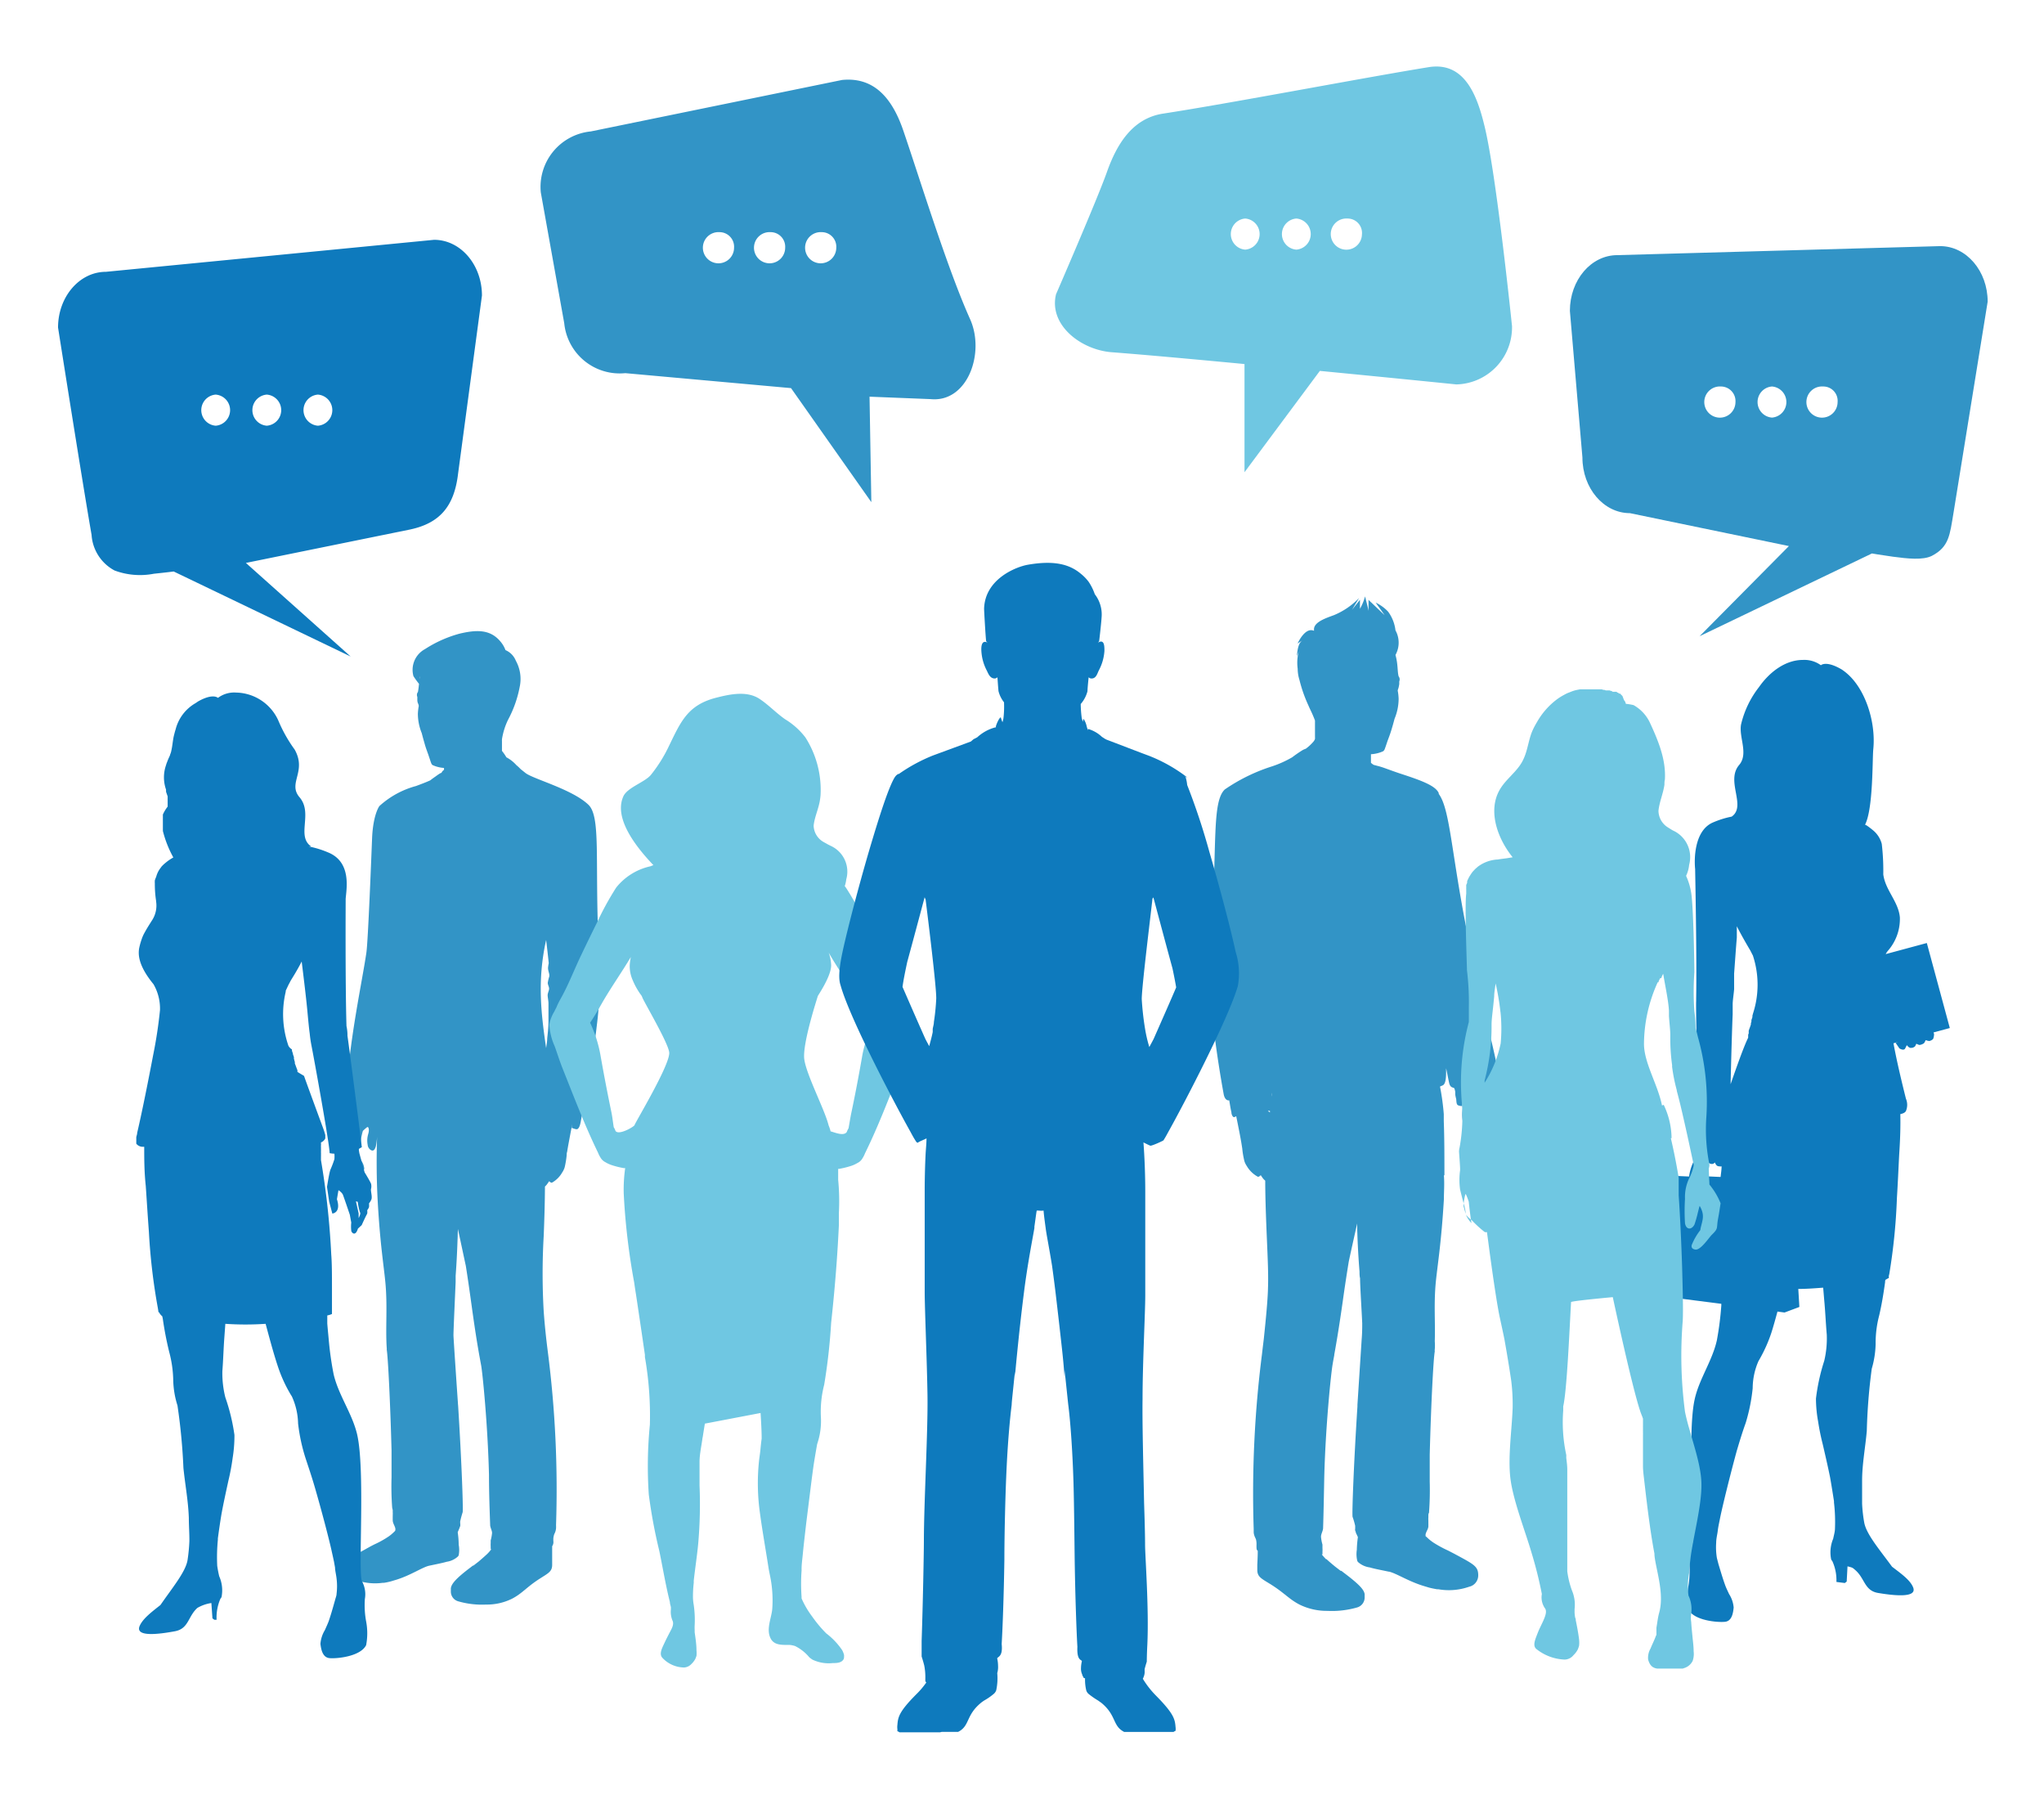
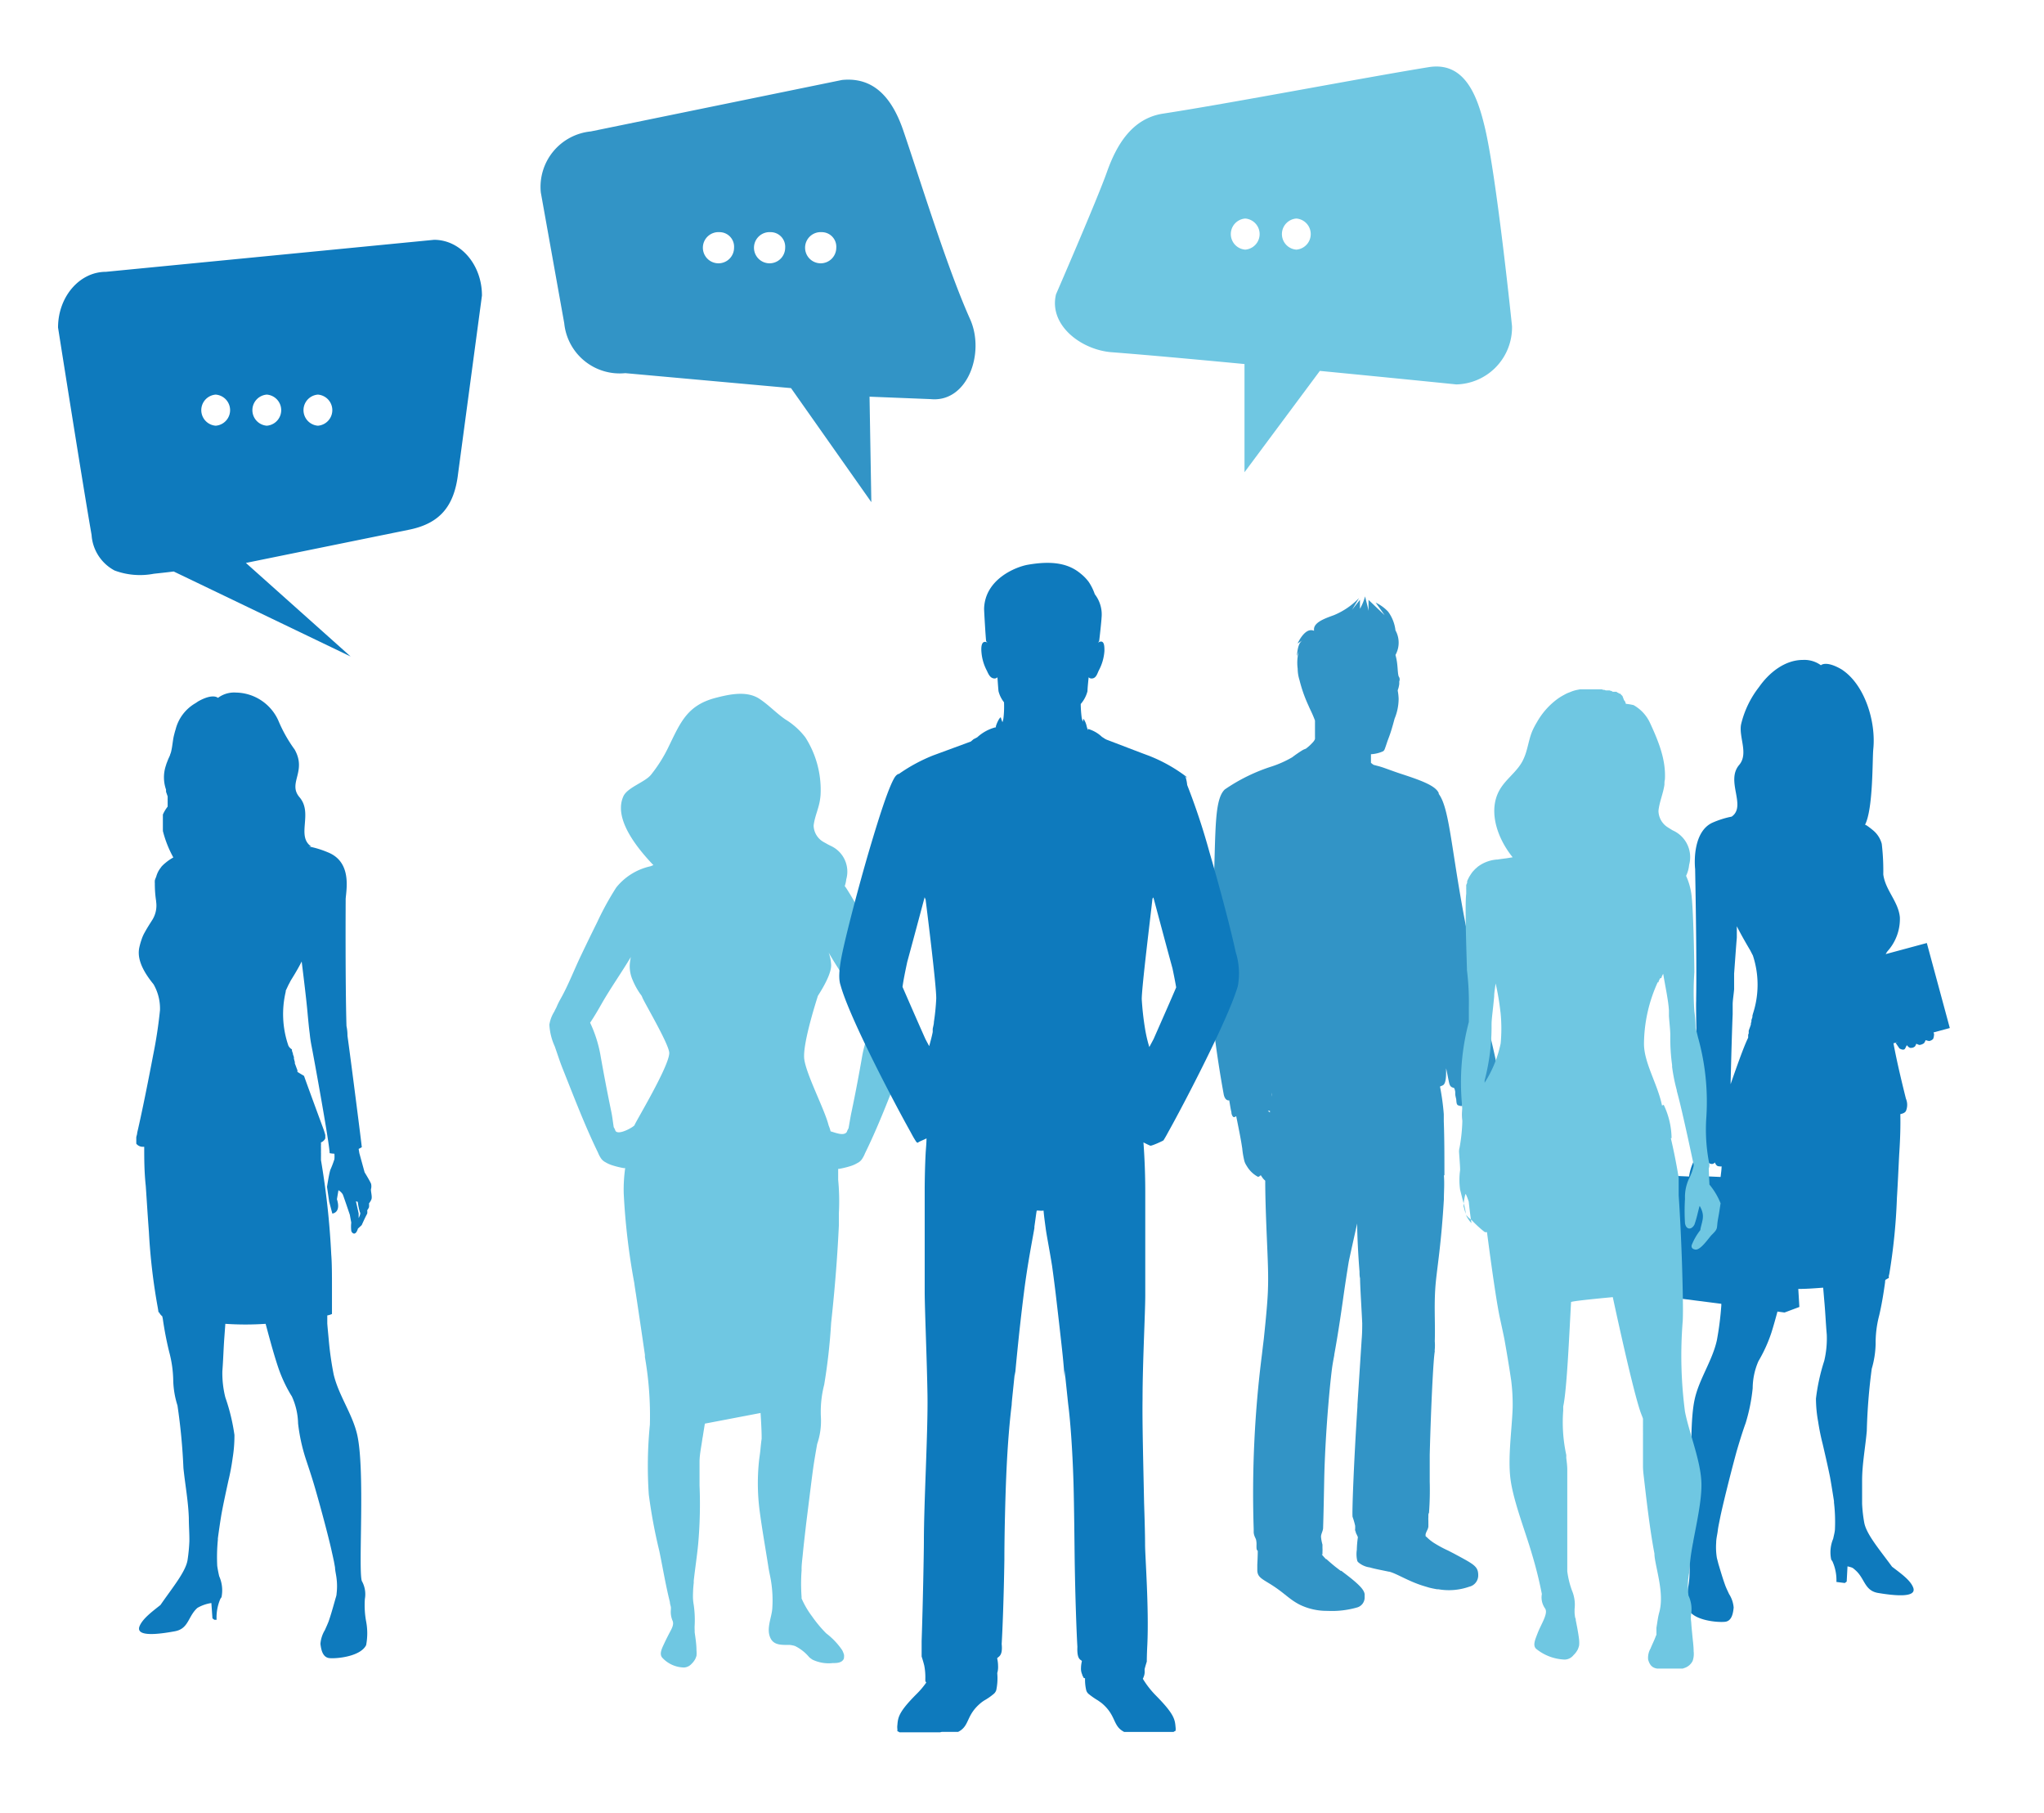
<svg xmlns="http://www.w3.org/2000/svg" id="レイヤー_1" data-name="レイヤー 1" viewBox="0 0 226.77 201.14">
  <defs>
    <style>.cls-1{fill:#fff;}.cls-2,.cls-6{fill:#3294c6;}.cls-3,.cls-5{fill:#0e7abd;}.cls-3,.cls-4,.cls-6{fill-rule:evenodd;}.cls-4{fill:#6fc7e2;}</style>
  </defs>
  <rect class="cls-1" width="226.77" height="201.14" />
-   <path class="cls-2" d="M65.3,89.28h0c-1.8-1.74-6.16-2.87-7-3.54l-.54-.43a4.81,4.81,0,0,0-.47-.44A4,4,0,0,0,56.18,84a5.42,5.42,0,0,0-.49-.71s0,0,0,0h0v-.08s0-.08,0-.11V82.9s0-.07,0-.1h0v-.62a.22.22,0,0,1,0-.08h0V82a7.68,7.68,0,0,1,.68-2.17,12.67,12.67,0,0,0,1.28-3.6,4.18,4.18,0,0,0-.42-2.94,2.15,2.15,0,0,0-1.15-1.18,3.13,3.13,0,0,0-.6-1c-1.13-1.32-2.64-1.26-4.47-.83A13.56,13.56,0,0,0,47.15,72a2.61,2.61,0,0,0-1.28,3,10.11,10.11,0,0,0,.64.88l0-.39a10.67,10.67,0,0,1-.14,1.26.54.54,0,0,0-.07.55c0,.09,0,.19,0,.29s0,.28.09.46a1,1,0,0,1,.07.25h0a6.41,6.41,0,0,0-.1.88,5.78,5.78,0,0,0,.43,2.14c.12.47.19.71.34,1.24s.32.93.42,1.24c.29.86.28.86.37,1a.35.35,0,0,0,.11.08,3.57,3.57,0,0,0,1.23.3s0,.05,0,.14v.07a.82.82,0,0,0-.29.35l0,0h0l-.07,0a5.07,5.07,0,0,0-.54.36c-.22.15-.43.3-.63.46q-.6.27-1.59.63a9.82,9.82,0,0,0-4.05,2.22s-.7.91-.81,3.59c-.06,1.49-.44,11.34-.63,12.65-.44,3.07-1.85,9.46-2.2,15.34,0,.76-.06,1.22-.08,1.86,0,.13.18.23.46.31-.15.65-.33,1.32-.42,2a2.69,2.69,0,0,0,.08.89h0v.12c0,.27.05.56.1.84a6,6,0,0,0,.15.85c.08.23.22.45.31.67a.36.36,0,0,1,0,.09v0a.25.25,0,0,0,0,.07h0l0,.08h0l0,.07h0a.59.59,0,0,1,0,.08h0a1.88,1.88,0,0,0,.16.23h0a4,4,0,0,0,.46.58c.18.2.76.26.74-.14a1.67,1.67,0,0,0-.33-.84,4.09,4.09,0,0,1-.34-.81A2.43,2.43,0,0,1,40,127a6.42,6.42,0,0,1,.09-.87c.06-.25.09-.44.17-.69a4.6,4.6,0,0,1,.47-.41c.17-.11.2.3.19.36,0,.22-.09.43-.13.65a2.48,2.48,0,0,0,0,.94.73.73,0,0,0,.45.63c.29.08.4-.27.46-.47a7.54,7.54,0,0,0,.15-1.43c-.09,2.34-.09,5,.06,7.63.26,4.62.66,7,.84,8.86.26,2.69,0,5.07.16,7.4a.56.56,0,0,1,0-.12c0,.07,0,.16,0,.26.14.82.39,5.9.53,11.13,0,1.1,0,2.11,0,3a32.1,32.1,0,0,0,.07,3.36l.06.27a1.91,1.91,0,0,1,0,.21,2.58,2.58,0,0,1,0,.38.41.41,0,0,1,0,.11v.22h0s0,.07,0,.11v.07c0,.33.16.52.27.85a.59.59,0,0,1,0,.35l0,0a5.34,5.34,0,0,1-.5.46l-.2.15a10.48,10.48,0,0,1-1.59.89h0s-.42.21-.61.32c-2.08,1.16-2.55,1.37-2.55,2.34a1.57,1.57,0,0,0,.11.55,1.52,1.52,0,0,0,.84.69,6.28,6.28,0,0,0,3.1.37l.14,0a6.83,6.83,0,0,0,.81-.17h0l.63-.19c1.55-.49,2.78-1.33,3.55-1.53h0c.79-.17,1.44-.29,2-.45a2.31,2.31,0,0,0,1.25-.6.75.75,0,0,0,.07-.12,3.17,3.17,0,0,0,0-1.17,9.71,9.71,0,0,0-.11-1.38l.12-.29a2.72,2.72,0,0,0,.11-.28.52.52,0,0,0,.05-.35h0v0l0-.1h0a.69.69,0,0,1,0-.2,10.33,10.33,0,0,1,.27-1c.07-.36-.11-5.57-.51-11.92v.06s-.5-7.28-.51-7.74.2-4.92.24-5.94c0-.23,0-.46,0-.69.15-1.91.22-4.08.25-5.19.37,1.69.7,3.27.88,4.09.19,1.2.4,2.63.63,4.31.52,3.78.81,5.32,1.07,6.73h0c.16.88.73,6.54.87,12.14,0,2.08.08,4.09.13,5.57,0,.27.22.62.21.89h0v0h0v0a4.5,4.5,0,0,1-.15.81l0,0v0l0,0v.3h0a2.29,2.29,0,0,0,0,.37h0a.28.28,0,0,0,0,.09v0s0,.05,0,.08l0,.14.07,0a4.3,4.3,0,0,1-.47.54l0,0c-.37.34-.68.61-.94.83l-.58.45-.06,0-.27.21c-1.71,1.29-2.1,1.84-2.17,2.3v.33a1.12,1.12,0,0,0,.82,1.12,9.49,9.49,0,0,0,3.07.36h.06a6.29,6.29,0,0,0,2.84-.65c1.17-.61,1.59-1.28,3.1-2.24.94-.6,1.35-.78,1.35-1.52,0-.14,0-.33,0-.56v0s0-.88,0-1.43a.43.43,0,0,1,0-.07.82.82,0,0,0,.13-.59v-.26a1.89,1.89,0,0,1,.07-.39v0a1.16,1.16,0,0,1,.08-.2,1.38,1.38,0,0,0,.09-.23,1.65,1.65,0,0,0,.06-.32h0a3.53,3.53,0,0,0,0-.36,119.54,119.54,0,0,0-.91-19.2c-.21-1.64-.36-3.11-.46-4.52a72.6,72.6,0,0,1,0-8.33c.09-2.17.13-3.94.14-5.5a1.59,1.59,0,0,0,.23-.25l.24-.34s.21.23.33.15a3,3,0,0,0,1.13-1.15,1.17,1.17,0,0,0,.14-.25,1.46,1.46,0,0,0,.14-.39,10.14,10.14,0,0,0,.2-1.25c0-.11,0-.23.05-.37.11-.7.34-1.89.57-3.08h0l-.06.43.22.07c.28.1.4.1.49,0s.2-.26.29-.77c.26-1.39.74-4,.76-4.18,0,0,0,0,0,0,.42-2.37.87-5,1-6.3a43.25,43.25,0,0,0,.21-9.22C66,95.37,66.66,90.63,65.3,89.28Zm-18.74-14,0-.26h0C46.59,75.13,46.57,75.22,46.56,75.3Zm2.82,10v0Zm11.55,23.05a5.73,5.73,0,0,0-.16.69c0,.2.15.44.15.64s-.15.47-.16.7.1.67.09,1v.78c0,.33,0,.73,0,1.17,0,.7-.09,1.36-.14,1.89,0,.3-.07.66-.12,1.06-.56-3.86-1-7.49,0-12,.09.77.21,1.76.29,2.58a3.71,3.71,0,0,0-.08.54C60.82,107.82,61,108,60.93,108.37Z" />
  <path class="cls-3" d="M41.18,131.82a1.34,1.34,0,0,0,0-.46c0-.14-.73-1.33-.73-1.33l-.58-2.11-.08-.48.35-.19c0-.13-1.15-9.19-1.59-12.36a4.89,4.89,0,0,0-.11-1.08c-.14-4.73-.09-13.85-.09-13.86v-.06h0c0-.08,0-.15,0-.19.08-1.08.7-4.11-2-5.17a10.58,10.58,0,0,0-2.1-.64l.27,0c-1.68-1.17.24-3.67-1.29-5.46-1.34-1.57.84-2.84-.54-5.29a15.79,15.79,0,0,1-1.82-3.24,5.25,5.25,0,0,0-4.69-3.08,3,3,0,0,0-2,.59s-.53-.55-2.2.39l-.28.19a4.68,4.68,0,0,0-2.22,2.93h0c-.07.21-.12.42-.18.65-.13.53-.16,1.12-.29,1.69a1.87,1.87,0,0,1-.13.42c0,.09-.14.34-.25.61l-.12.31a2.13,2.13,0,0,0-.09.27,4.1,4.1,0,0,0,0,2.71h0l0,.12h0a.56.56,0,0,1,0,.12h0l.18.52,0,.07v0l0,.11v0l0,.09v0a.56.56,0,0,0,0,.12v0a.76.76,0,0,1,0,.11v0l0,.12v0l0,.12v0l0,.12v0l0,.13v0l0,.14h0l0,0h0l0,0h0a4.16,4.16,0,0,0-.53.88h0v0l0,.06v0l0,.07,0,0,0,.07v0l0,.07v0s0,0,0,.06v0s0,0,0,.07v0s0,0,0,.07v0s0,0,0,.08v0a.2.2,0,0,0,0,.07v.18h0V92h0v.08a.28.28,0,0,1,0,.09,12.27,12.27,0,0,0,1.16,2.94,5.47,5.47,0,0,0-.86.59,4.35,4.35,0,0,0-.44.41l-.1.14a2.72,2.72,0,0,0-.5,1q-.08.18-.15.39a2.47,2.47,0,0,0,0,.39,1.93,1.93,0,0,0,0,.24s0,.78.14,1.67h0V100a3,3,0,0,1-.4,2l0,0c-.43.68-.58.91-.88,1.45a4.14,4.14,0,0,0-.32.72h0a7.85,7.85,0,0,0-.28,1c-.1.6-.19,1.83,1.59,4a5.41,5.41,0,0,1,.72,2.87,50.6,50.6,0,0,1-.76,5c-.47,2.47-1.18,6.09-1.77,8.61,0,.18-.08.34-.1.5h0s0,.06,0,.08v0a.22.22,0,0,0,0,.08h0v.16h0v.09s0,0,0,.06v0s0,0,0,.06v0s0,0,0,0v0a.14.14,0,0,0,0,.06h0l0,.06h0l0,.06a.91.91,0,0,0,.63.34H16c0,1.32,0,2.74.17,4.33.07.94.18,2.84.35,5.13l0,0a66.88,66.88,0,0,0,1,8.47l.06.38,0,0v.05h.07A1.19,1.19,0,0,0,18,146l.06.27a37.36,37.36,0,0,0,.71,3.68,13,13,0,0,1,.45,3.2,10,10,0,0,0,.47,2.75,66.06,66.06,0,0,1,.66,6.94c.19,1.84.54,3.69.6,5.55,0,.86.07,1.71.06,2.56a18.66,18.66,0,0,1-.21,2.14c-.24,1.3-1.66,3-3,4.94h0c-1,.79-2,1.54-2.33,2.38-.43,1.2,2.22.85,3.94.53,1.54-.29,1.43-1.64,2.49-2.59a4.36,4.36,0,0,1,1.55-.54l.12,1.7.21.16.25,0a5.22,5.22,0,0,1,.43-2.35.57.57,0,0,0,.12-.18,3.85,3.85,0,0,0-.26-2.3h0a0,0,0,0,1,0,0c-.1-.42-.17-.8-.22-1.15a20,20,0,0,1,.07-2.89l0-.15c.12-.9.25-1.8.4-2.7.22-1.2.49-2.42.76-3.67a24.64,24.64,0,0,0,.48-2.55,15.51,15.51,0,0,0,.2-2.56A21.74,21.74,0,0,0,25,155a11,11,0,0,1-.33-2.91c.1-1.29.12-2.33.21-3.6l.12-1.65a33.17,33.17,0,0,0,4.47,0l.12.45c.4,1.49.83,3.07,1.3,4.46a15.82,15.82,0,0,0,1.37,2.95l.12.19a7.55,7.55,0,0,1,.69,3,20.09,20.09,0,0,0,.84,3.89c.33,1,.67,2,1,3.13.79,2.72,1.65,6,1.92,7.29.08.34.15.68.22,1l.12.67c0,.32.12.77.17,1.22a6.86,6.86,0,0,1,0,1.7c0,.2-.1.43-.16.67-.4,1.42-.51,1.76-.71,2.36-.11.29-.27.64-.43,1a3.42,3.42,0,0,0-.49,1.52c.07.56.21,1.5,1,1.58s3.44-.17,4.07-1.44a7,7,0,0,0,0-2.63h0a9.93,9.93,0,0,1-.14-2.49,3,3,0,0,0-.34-2c-.41-1.31.39-12.33-.52-16.26-.54-2.3-2.05-4.32-2.6-6.64a35.79,35.79,0,0,1-.55-3.88h0c-.05-.55-.11-1.14-.16-1.77v-.5l0-.2v0c0-.07,0-.14,0-.2a2.5,2.5,0,0,0,.52-.16c0-1,0-2,0-2.93,0-1.32,0-2.69-.08-3.67a87.34,87.34,0,0,0-1.14-10.47l0-.2h0l0-.2h0a1.42,1.42,0,0,0,0-.2v0a1.18,1.18,0,0,0,0-.2h0c0-.07,0-.14,0-.21v0a1.55,1.55,0,0,0,0-.21h0c0-.07,0-.14,0-.21v0a1.6,1.6,0,0,1,0-.21h0a1.42,1.42,0,0,0,0-.22v0l0-.1a.88.88,0,0,0,.48-.45s0,0,0,0h0s0,0,0,0v0s0,0,0,0v-.32l0-.05v0h0a7.73,7.73,0,0,0-.24-.76c-.74-2-1.84-5-2.12-5.8L33,118.9l0-.05,0-.13v0c-.1-.25-.19-.51-.29-.77l0-.09,0-.08-.05-.13,0-.06-.05-.14,0-.06,0-.13,0,0-.06-.18,0,0-.05-.14,0-.06a.88.88,0,0,0-.05-.15v0l-.06-.18v0l0-.15,0,0A1.05,1.05,0,0,1,32,116h0a10.74,10.74,0,0,1-.3-6l0-.11v0l.31-.66c.07-.13.14-.25.2-.38s.69-1.07,1.26-2.2c.24,1.95.53,4.31.66,5.8.08.85.15,1.61.23,2.18a13.87,13.87,0,0,0,.21,1.42c.24,1.21,2,10.86,2,11.86a3.56,3.56,0,0,0,.53.06,3.53,3.53,0,0,1,0,.61,12,12,0,0,1-.45,1.18c-.15.45-.37,1.89-.37,1.89l.24,1.64.35,1.32s1-.07.51-1.59l.17-1a1.43,1.43,0,0,1,.47.45c.06.1.79,2.27.79,2.27l.16.87a4.08,4.08,0,0,0,0,.89c0,.19.45.74.74-.22l.42-.39s.4-.9.61-1.27a1.32,1.32,0,0,0,0-.38,1.5,1.5,0,0,0,.2-.34,2.12,2.12,0,0,0,0-.42,1.68,1.68,0,0,0,.24-.39C41.36,132.78,41.07,132.05,41.18,131.82Zm-1.39,3.29,0-.52-.3-1.34.2.06a6.41,6.41,0,0,0,.24,1.15C40.07,134.59,39.79,135.11,39.79,135.11Z" />
  <path class="cls-3" d="M182.93,137l.32,0-.1,6.62,7.82,1c0,.06,0,.11,0,.17a34.43,34.43,0,0,1-.49,3.86c-.51,2.32-2,4.34-2.48,6.63-.85,3.92.11,14.86-.28,16.16a3,3,0,0,0-.3,2,10.27,10.27,0,0,1-.1,2.48h0a7.08,7.08,0,0,0,0,2.61c.65,1.25,3.3,1.45,4.07,1.36s.89-1,.95-1.58a3.27,3.27,0,0,0-.51-1.5c-.16-.35-.33-.69-.44-1-.21-.59-.32-.93-.74-2.33l-.17-.66a7.27,7.27,0,0,1-.08-1.69c0-.45.12-.9.16-1.22s.06-.44.1-.66.14-.69.2-1c.26-1.26,1.07-4.56,1.81-7.27.32-1.08.64-2.14,1-3.13a19.81,19.81,0,0,0,.78-3.87,7.6,7.6,0,0,1,.64-3l.11-.19a16.22,16.22,0,0,0,1.32-2.95c.24-.75.46-1.55.68-2.36l.75.1H198v0l1.63-.61-.12-2c.93,0,1.81-.07,2.76-.14.05.54.09,1.09.14,1.63.11,1.26.15,2.3.26,3.58a10.76,10.76,0,0,1-.28,2.9,22.24,22.24,0,0,0-.92,4.19,14.49,14.49,0,0,0,.24,2.55,25.45,25.45,0,0,0,.51,2.51c.29,1.25.57,2.46.81,3.64.16.89.3,1.79.44,2.68l0,.15a18.51,18.51,0,0,1,.11,2.87c0,.35-.11.72-.2,1.15,0,0,0,0,0,0a3.89,3.89,0,0,0-.22,2.3.66.66,0,0,0,.12.17,5.07,5.07,0,0,1,.46,2.32l.93.12.21-.16.09-1.69c.59.15.55.14.87.42,1.06.92,1,2.27,2.51,2.53,1.71.29,4.35.59,3.91-.59-.31-.83-1.36-1.56-2.35-2.32h0c-1.39-1.9-2.83-3.58-3.08-4.87a15.82,15.82,0,0,1-.24-2.12c0-.85,0-1.69,0-2.55,0-1.84.36-3.68.52-5.52a64,64,0,0,1,.55-6.9,10.49,10.49,0,0,0,.43-2.74,12,12,0,0,1,.4-3.19c.28-1.2.48-2.43.65-3.66,0-.09,0-.19.05-.28a2,2,0,0,0,.29-.17l.07,0v-.05l0,0c0-.13,0-.25.05-.38a65.13,65.13,0,0,0,.85-8.43h0c.14-2.28.21-4.17.27-5.11.1-1.55.14-2.93.11-4.23h0c.41-.09.54-.21.62-.34a1.76,1.76,0,0,0,0-1.38c-.44-1.76-1-4.07-1.38-6.14l.55-.15h0l-.31.11.42.61s.48.31.64,0l.18-.36s.26.35.47.3a.61.61,0,0,0,.46-.19l.13-.27a1.24,1.24,0,0,0,.35.14,1.1,1.1,0,0,0,.5-.2,1.64,1.64,0,0,0,.18-.34,1.63,1.63,0,0,0,.4.1.79.79,0,0,0,.43-.23,1.43,1.43,0,0,0,.1-.57l-.06-.15,1.81-.49-2.55-9.43-4.56,1.23a2,2,0,0,1,.2-.32,5.36,5.36,0,0,0,1.37-3.76c-.16-1.75-1.61-3-1.84-4.76a25.49,25.49,0,0,0-.17-3.39,2.91,2.91,0,0,0-.86-1.41c-.07-.07-.92-.77-1-.7.92-1.75.81-7.29.92-8.39.31-3-.9-7-3.33-8.72a2.33,2.33,0,0,0-.29-.19c-1.67-.94-2.19-.4-2.19-.4a3.12,3.12,0,0,0-2-.59c-2,0-3.75,1.41-4.86,3a10.72,10.72,0,0,0-2,4.16c-.26,1.43.85,3.24-.21,4.49-1.53,1.79.85,4.56-.83,5.73a10.13,10.13,0,0,0-2.17.69c-2,.95-2,4.09-1.88,5.16a1.76,1.76,0,0,0,0,.19h0v.06s.19,9.45.11,14.06c0,.1,0,.21,0,.31-.06.54.22,13.3.23,13.45a1.82,1.82,0,0,0,.32.12c0,.17,0,.32.05.44a.87.87,0,0,1,0,.23,14.21,14.21,0,0,0-.19,2.06c0,.14,0,.26,0,.38h0a5.72,5.72,0,0,0-1.2,2.77l-2.86-.13-1.13.29h-.11v0h0l-.4,6.22h0ZM192,120.26c.07-3.15.19-7,.23-7.74,0-.29,0-.68,0-1.11s.1-1,.16-1.67h0c0-.1,0-.19,0-.29h0v-.15h0V108h0c.1-1.35.2-2.82.3-4h0c0-.1,0-.2,0-.29h0l0-.27h0c0-.09,0-.17,0-.26h0v-.12h0v-.32c.56,1.12,1.42,2.56,1.42,2.56l.07.12c.09.17.18.36.29.56a10.33,10.33,0,0,1,0,6.49h0a1.05,1.05,0,0,1-.05.19l0,0s0,.1,0,.16v0l-.06.18v0a1.42,1.42,0,0,0-.05.16l0,0s0,.11,0,.16v0l-.06.18v0l0,.14,0,0-.12.35,0,0-.05.13v0l-.07.21,0,.1,0,.07,0,.12v0l-.06.15v.05l0,.12,0,0a1,1,0,0,0,0,.16C193.45,116.11,192.66,118.37,192,120.26Zm-2.91,8.38a.63.63,0,0,0,.3.08s.09.09.14.19.09.14.3.19a.43.43,0,0,0,.19,0,.48.48,0,0,0,.24-.16.72.72,0,0,0,.13.25.4.4,0,0,0,.36.18.57.57,0,0,0,.25,0c0,.39-.07.79-.11,1.18l-2.42-.11A5.38,5.38,0,0,1,189.09,128.64Z" />
  <path class="cls-2" d="M134.13,108.89a125,125,0,0,0,1.64,12.53c.17.76.62.63.62.63h0v0h0v0h0v0a.29.29,0,0,0,0,.09h0c.06.32.13.83.23,1.24h0v.05h0v0h0c0,.13.14.58.36.47l.17-.09c.25,1.23.5,2.47.61,3.2l.06.38a9.29,9.29,0,0,0,.21,1.28,1.54,1.54,0,0,0,.14.4,2,2,0,0,0,.15.26,3.19,3.19,0,0,0,1.2,1.18c.13.09.35-.16.35-.16s.18.27.25.36a1.93,1.93,0,0,0,.25.25c0,1.6.06,3.42.15,5.66.15,3.52.22,4.88.14,6.74v0c-.07,1.61-.35,4.19-.45,5.17h0s-.09.71-.2,1.67a121.88,121.88,0,0,0-.92,19.4c0,.14,0,.27,0,.37h0a1.4,1.4,0,0,0,.06.32,1.61,1.61,0,0,0,.1.25l.09.2v0a2,2,0,0,1,.06.4,2.26,2.26,0,0,1,0,.27c0,.38,0,.5.14.61a.43.43,0,0,1,0,.07c0,.57-.05,1.47-.05,1.47v0c0,.23,0,.44,0,.58,0,.76.44.95,1.43,1.56,1.61,1,2.06,1.67,3.29,2.3a6.87,6.87,0,0,0,3,.68h.06a10.13,10.13,0,0,0,3.26-.37,1.15,1.15,0,0,0,.87-1.15v-.34c-.08-.47-.49-1-2.31-2.37l-.27-.21-.08,0-.6-.46c-.28-.23-.62-.51-1-.86l0,.05a5.65,5.65,0,0,1-.5-.56l.08,0,0-.14s0,0,0-.08v0a.28.28,0,0,0,0-.09h0a2.41,2.41,0,0,0,0-.38h0v-.06h0v-.06h0v-.22h0a.08.08,0,0,0,0-.05,4.65,4.65,0,0,1-.16-.84s0,0,0-.06c0-.27.22-.63.23-.92.05-1.51.09-3.58.13-5.72.15-5.74.76-11.55.93-12.48.05-.31.11-.62.18-1v-.06c.23-1.26.51-2.89.94-5.9.24-1.73.47-3.2.67-4.43.18-.85.54-2.47.93-4.21,0,1.14.1,3.38.26,5.34,0,.25,0,.5.06.73,0,.85.19,3.79.24,5h0c0,.43,0,1.08-.06,1.77l-.47,7.26V156c-.42,6.53-.61,11.89-.54,12.25a8.43,8.43,0,0,1,.29,1l0,.2h0l0,.11v0h0a.47.47,0,0,0,.06.35c0,.12.09.26.11.3l.13.29a12,12,0,0,0-.12,1.42,3.17,3.17,0,0,0,.05,1.2.83.83,0,0,0,.07.13,2.44,2.44,0,0,0,1.32.61c.57.17,1.27.29,2.1.47h.05c.82.2,2.12,1.06,3.77,1.57l.66.2h0c.28.07.57.13.86.18l.15,0A6.81,6.81,0,0,0,163,176a1.28,1.28,0,0,0,1-1.28c0-1-.5-1.21-2.7-2.4l-.64-.33h0a13,13,0,0,1-1.67-.91l-.22-.16a4.69,4.69,0,0,1-.53-.47s0,0-.05,0a.52.52,0,0,1,0-.37c.11-.33.3-.53.28-.87v-.08a.45.45,0,0,0,0-.11h0v-.23s0-.07,0-.11a2.58,2.58,0,0,1,0-.39s0-.07,0-.1h0s0-.07,0-.11,0-.18.07-.28a34,34,0,0,0,.08-3.45c0-.87,0-1.91,0-3,.14-5.37.4-10.6.56-11.44a1.12,1.12,0,0,1,0-.27.56.56,0,0,1,0,.12v-.08a5.73,5.73,0,0,0,0-.91c.07-2.09-.12-4.23.12-6.62.19-1.87.61-4.36.89-9.11,0-.82.08-1.75,0-2.68a.05.05,0,0,0,.06,0c0-2.1,0-4.15-.07-6,0-.21,0-.4,0-.6h0v-.17h0a26.89,26.89,0,0,0-.42-3.07l.32-.14c.44-.23.34-1.54.36-1.88h0v0h0v0h0l0,0c.05.24.1.46.14.67s.12.61.18.89c.12.58.37.53.58.64,0,0,.08.18.11.41h0l0,.21c0,.18.06.39.1.57s0,.63.22.71a1,1,0,0,0,.47.08s0-.23,0-.25l.18,0a3.47,3.47,0,0,0-.13.46,4.42,4.42,0,0,0,.08,1.88c.17.67,0,1.38.24,2,.07.2.18.56.49.48a.74.74,0,0,0,.47-.65,2.64,2.64,0,0,0,0-1c0-.22-.1-.44-.14-.67,0-.05,0-.47.21-.36a3.89,3.89,0,0,1,.49.42,5.68,5.68,0,0,1,.18.71,8.65,8.65,0,0,1,.1.89,2.34,2.34,0,0,1-.09.91,3.6,3.6,0,0,1-.36.83,1.84,1.84,0,0,0-.35.87c0,.41.6.35.79.14a4.39,4.39,0,0,0,.84-1.18h0a.93.93,0,0,0,.05-.1c.1-.23.24-.45.32-.69a5.35,5.35,0,0,0,.17-.87c.05-.29.06-.58.1-.87l0-.06v-.13h0a4.58,4.58,0,0,0,.1-.63h0a1.79,1.79,0,0,0,0-.23c-.1-.7-.3-1.43-.47-2.12l-.12-.51h.06s0,.23.05.22c.22-.08.39-.06.54-.13s.14-.47.12-.6c0-.42-.18-1-.24-1.33h0s0-.07,0-.1h0v0h0v0h0v0h0v0h0s.48,0,.35-.8c-.33-2-2.23-9.89-2.95-11.83-.17-1.55-.43-3.35-.62-4.32-1.69-8.6-1.84-13.34-3.08-15v-.09c-.35-.82-1.93-1.4-4.2-2.14-.82-.27-1.49-.53-2.05-.72l-.29-.09-.68-.18s0,0,0,0a1.87,1.87,0,0,1-.3-.23l0,0a.08.08,0,0,1,0,0c0-.21,0-.4,0-.56h0v-.11l0-.14c0-.09,0-.14,0-.14a3.84,3.84,0,0,0,1.31-.31.35.35,0,0,0,.11-.08c.09-.11.09-.1.39-1,.11-.32.27-.69.45-1.28s.23-.79.36-1.27a5.8,5.8,0,0,0,.45-2.2,5.58,5.58,0,0,0-.1-.91h0a.85.85,0,0,1,.07-.25,4.15,4.15,0,0,0,.1-.48c0-.1,0-.2,0-.3a.56.56,0,0,0-.07-.56c-.15-.55-.06-1.35-.35-2.37a2.82,2.82,0,0,0,0-2.73A4.33,4.33,0,0,0,154,67.84a4.65,4.65,0,0,0-1.38-1l1,1.4-1.79-1.7c0,.33,0,1,0,1.22-.07-.42-.29-1.18-.38-1.61a6,6,0,0,1-.57,1.38c0-.11,0-.35,0-1L150,67.64h0l.78-1.31A8.22,8.22,0,0,1,148,68.23c-.89.33-2.26.77-2.22,1.61,0,.08,0,.11,0,.13-1-.46-1.82,1.41-1.82,1.41l.55-.36c-.4.27-.54.79-.63,1.74,0,0,.14-.34.25-.54a1.72,1.72,0,0,0-.16.64,4.83,4.83,0,0,0,0,1.31,4.26,4.26,0,0,0,.2,1.26,15.61,15.61,0,0,0,1,2.84c.17.42.44.88.72,1.66a2.46,2.46,0,0,1,0-.28v1.9l0,.08v0l0,.12a.19.19,0,0,1,0,.08h0a.19.19,0,0,1,0,.07h0l0,.07h0a1,1,0,0,1-.07.15h0l-.05.07h0a.18.18,0,0,1-.05.07h0l-.06.07h0a5,5,0,0,1-.79.72,2.52,2.52,0,0,0-.33.14,13.83,13.83,0,0,0-1.18.81,11.86,11.86,0,0,1-2.22,1,19.81,19.81,0,0,0-5.26,2.57h0c-1.44,1.38-.85,6.26-1.48,16C134.1,104.8,134.06,107.16,134.13,108.89Zm7,12.48c0,.07,0,.16,0,.25a1.2,1.2,0,0,1,0-.4v0h0v0h0v0h0v0h0Zm-.47,1.85.23,0s0,.11,0,.17Zm4-40.1-.1.08Z" />
  <path class="cls-4" d="M189.65,131.39c0-.26-.05-.79-.07-1.79a1.1,1.1,0,0,0,.06-.48,19.61,19.61,0,0,1-.33-5.22,26.47,26.47,0,0,0-.93-8.85c-.09-.37-.17-.71-.26-1a15.87,15.87,0,0,0-.14-1.89,30.1,30.1,0,0,1,0-4.31c0-1-.11-7.46-.36-8.86a7.15,7.15,0,0,0-.56-1.84,3.57,3.57,0,0,0,.34-1.22,3.24,3.24,0,0,0-1.59-3.71l-.28-.14-.48-.3A2.2,2.2,0,0,1,184,90v-.09c.11-1,.53-1.91.66-2.88,0-.19,0-.38.05-.56.12-2.07-.59-4-1.64-6.26a4.35,4.35,0,0,0-1.84-2,6,6,0,0,0-.85-.14,1.42,1.42,0,0,0-.09-.26h0v0h0v0h0v0h0l0,0h0l0,0h0l0,0h0l0,0h0l-.05-.07h0l0,0h0l-.06-.07h0l0,0h0L180,77.2h0l-.08-.08h0l0,0h0l-.09-.09h0l0,0h0l-.09-.1h0l0,0h0l-.06,0h0l-.05,0h0l-.12-.1h0l-.05,0h0l-.13-.1h0l-.06,0h0l-.07,0h0l-.06,0h0l-.07,0h0l-.08,0h0l-.07,0h0a1,1,0,0,0-.17-.1h0l-.07,0h0l-.09-.05h0l-.08,0h0l-.08,0h0l-.1,0h0l-.08,0h0l-.1,0-.16-.06,0,0-.12,0h0l-.16-.06h0l-.13,0h0l-.15,0h0l-.16,0h-.05l-.13,0h0l-.16,0h0l-.15,0h-1.14l-.18,0h0l-.16,0h0l-.36.07h0a3.47,3.47,0,0,0-.55.16h0l-.36.14h0a3.71,3.71,0,0,0-.53.26h0a5.83,5.83,0,0,0-.87.56h0a8.22,8.22,0,0,0-2.12,2.46,9.08,9.08,0,0,0-.44.82c-.47,1-.55,2.15-1,3.16-.66,1.59-2.25,2.37-2.93,4-.93,2.22.06,5,1.68,7l-.67.11v0s-.8.1-1,.14h-.07a4,4,0,0,0-2.13.8h0l-.26.23h0a.6.6,0,0,0-.08.08h0l-.17.18h0l-.08.09h0l-.15.21h0l-.07.11h0l-.07.11h0l-.07.11h0l-.06.12v0l-.06.12v0a2,2,0,0,0-.11.26v0s0,.09,0,.13v0s0,.09-.05.14h0l-.05.14v0a.83.83,0,0,0,0,.15v0s0,.1,0,.15v0a.83.83,0,0,0,0,.15v0l0,.16v0l0,.17v0l0,.19c-.18,1.34.07,7.56.08,8.47a29.32,29.32,0,0,1,.21,4.11v.06h0V111h0c0,.23,0,.51,0,.81h0v.29h0v0l0,.08v0l0,.07v0l0,.11v0l0,.09v0l0,.08v0l0,.12v0l0,.09v0l0,.08v0l0,.12v0l0,.11v0l0,.1v0l0,.14c0,.13-.06.25-.08.38l-.08.32h0a26.12,26.12,0,0,0-.63,8.16,19.15,19.15,0,0,1-.24,5.15,1.72,1.72,0,0,0-.06.44c.08,1.17.13,1.77.12,2.06a7.81,7.81,0,0,0,0,2.16c.18.69.24,1,.41,1.57.36,1.21,0,1.14.88,1.81a12.56,12.56,0,0,0,1.39,1.28h0l.08.05h0l0,0h0l0,0h0l0,0h0l.08,0h.14l.15,1.12.09.68c.42,3.12.88,6.27,1.19,7.7.17.79.35,1.6.51,2.4.24,1.34.52,3,.75,4.57a21.27,21.27,0,0,1,.16,3c-.08,2.44-.55,5.5-.24,7.92s1.68,5.9,2.35,8.22a45.42,45.42,0,0,1,1.13,4.53,2.12,2.12,0,0,0,.37,1.62c.35.56-.46,1.72-.85,2.75-.27.7-.56,1.35-.14,1.72a5.34,5.34,0,0,0,3.12,1.18h.07a1.28,1.28,0,0,0,.94-.49,2.32,2.32,0,0,0,.49-.66,3.56,3.56,0,0,0,.13-.39,3.09,3.09,0,0,0,0-.68c-.09-.77-.26-1.6-.37-2.15,0-.1,0-.18-.06-.26a4.34,4.34,0,0,1-.07-.58s0-.06,0-.09v-.2h0v-.09h0a4.06,4.06,0,0,0-.29-2.07,9.69,9.69,0,0,1-.52-2.14c0-.2,0-.39,0-.55s0-.67,0-1.09h0c0-2.26,0-6,0-8.49h0V163c0-.43-.06-.85-.11-1.27a1.37,1.37,0,0,1,0-.19v0s0-.1,0-.15v0a17.09,17.09,0,0,1-.34-4.94h0l0-.17h0l0-.16V156c.41-1.82.68-8.19.87-11.57h0c0-.13,4.63-.55,4.63-.55s2.32,10.87,3.17,13c.06.16.13.32.18.48h0s0,.08,0,.11l0,.05,0,.1,0,.06,0,.1,0,.07,0,.09,0,.07,0,.09,0,.08a.29.29,0,0,0,0,.09l0,.07s0,.06,0,.09l0,.08,0,.09,0,.08a.19.19,0,0,0,0,.08v.09l0,.14a.43.43,0,0,1,0,.11l0,.08v.09l0,.08v.09l0,.08v.17l0,.09v.79l0,.13v.07s0,.1,0,.14v1.71c0,.42.05.84.1,1.27.21,1.79.63,5.63,1.17,8.43,0,.37.08.75.16,1.18.34,1.71.84,3.67.37,5.37-.15.53-.21,1.12-.31,1.69v0l0,.11,0,.09v.05a.43.43,0,0,1,0,.11v0a.5.5,0,0,1,0,.12v0l0,.13v0a.5.5,0,0,1,0,.13v0s0,.09-.05.13c-.17.49-.41.94-.6,1.42a2.08,2.08,0,0,0-.27,1.23c.16.56.41.91,1,1h.71l.19,0h1.05l.2,0h0l.2,0h0l.2,0h.1l.19,0h0l.17-.06h0a1.55,1.55,0,0,0,.93-.79,2.41,2.41,0,0,0,.11-1.07c0-.55-.08-1.09-.13-1.63s-.11-1.07-.14-1.6a3,3,0,0,1,0-.94,3.52,3.52,0,0,0-.3-2,8,8,0,0,1,.07-2.53v-.24c.07-.66.13-1.18.14-1.27.28-2.42,1.32-6.12,1.22-8.55s-1.34-5.41-1.82-7.81a47.66,47.66,0,0,1-.25-10.08c.06-1.18,0-3.49-.07-6h0c-.09-2.83-.24-5.91-.38-7.92h0v-.12c0-.1,0-.2,0-.3h0V132c0-.08,0-.16,0-.23v-.94h0v-.11h0v-.09c-.28-1.7-.58-3.15-.87-4.38.06,0,.09,0,.08-.09a8.8,8.8,0,0,0-.87-3.61l-.19.07c-.48-2.36-2-4.72-2-6.84a16.7,16.7,0,0,1,1.52-6.82h.09c0-.14.1-.26.14-.38s.17-.06.19-.11l0-.06a0,0,0,0,0,0,0c.06-.14.12-.27.19-.4.27,1.59.58,3,.64,4.09,0,0,0,.09,0,.13s0,.33,0,.48c.06.83.16,1.68.15,2.16a21.68,21.68,0,0,0,.2,3.27v.19a19,19,0,0,0,.52,2.6V121c.3,1.1.56,2.22.81,3.33.37,1.61.71,3.23,1.06,4.85a.77.77,0,0,0,0,.15h0a6.31,6.31,0,0,1-.52,1.42,4.86,4.86,0,0,0-.44,2.23,21.87,21.87,0,0,0,0,2.69c.11.73.71.8,1.05.16a13,13,0,0,0,.38-1.34h0c.09-.35.16-.65.2-.73h0c.63,1.09.28,1.6.08,2.59v0h0v.06h0v0h0a.41.41,0,0,1-.05.09h0l0,0h0a6.57,6.57,0,0,0-.92,1.62c-.05.27.08.42.38.48.6.13,1.53-1.32,1.86-1.64.78-.76.47-.66.71-1.89.11-.59.15-.9.26-1.6A7.83,7.83,0,0,0,189.65,131.39Zm-23.16-15.65a13,13,0,0,1-1.78,4.36c0-.08,0-.17,0-.26a23.45,23.45,0,0,0,.77-6.19c0-.65.14-1.46.29-3.13,0-.43.1-.91.16-1.44a27.91,27.91,0,0,1,.54,3.21l0-.05A17.76,17.76,0,0,1,166.49,115.74Zm-3.79,19.15h0c0-.19-.12-.36-.17-.52s-.13-.5-.16-.55l0,0a.43.43,0,0,0,0-.11,6,6,0,0,1,.18-1.15l.06-.14a7.27,7.27,0,0,1,.34.87c.08.8.18,1.59.3,2.38a3.14,3.14,0,0,1-.48-.65Z" />
  <path class="cls-4" d="M100.78,112.31q-.11-.24-.24-.48a8.1,8.1,0,0,0-.45-.93c-.87-1.53-1.51-3.23-2.28-4.84-.58-1.21-1.17-2.44-1.78-3.65a32.68,32.68,0,0,0-2.12-3.86,2.48,2.48,0,0,0-.19-.26,3.66,3.66,0,0,0,.17-.76,3.14,3.14,0,0,0-1.71-3.7l-.3-.15-.52-.29a2.16,2.16,0,0,1-1.09-1.75s0-.06,0-.09c.12-1,.58-1.91.71-2.88a5.62,5.62,0,0,0,.06-.56,10.81,10.81,0,0,0-1.69-6.32,8.09,8.09,0,0,0-2.23-2c-1-.69-1.83-1.59-2.84-2.26-1.39-.93-3.27-.54-4.86-.13-3.12.81-3.89,2.64-5.19,5.32a16.08,16.08,0,0,1-2,3.21c-.66.83-2.63,1.41-3.07,2.4-1.09,2.39,1.33,5.54,3.33,7.63l-.33.13a6.7,6.7,0,0,0-3.79,2.35,32.68,32.68,0,0,0-2.12,3.86c-.6,1.21-1.2,2.44-1.78,3.66-.77,1.6-1.41,3.3-2.28,4.84a7.91,7.91,0,0,0-.45.92c-.08.16-.17.32-.24.48a3.89,3.89,0,0,0-.55,1.45,6.56,6.56,0,0,0,.59,2.4c.29.81.55,1.65.87,2.45,1.25,3.13,2.46,6.32,3.93,9.34a3.4,3.4,0,0,0,.27.54,1.34,1.34,0,0,0,.57.54,3.41,3.41,0,0,0,.73.33,9.86,9.86,0,0,0,1.3.32l.15,0a16.85,16.85,0,0,0-.16,2.84,74.72,74.72,0,0,0,1.16,9.85c.06.42.12.84.19,1.26q.51,3.38,1,6.76l0,.25a37.68,37.68,0,0,1,.55,7.5,46.67,46.67,0,0,0-.12,7.75,58.14,58.14,0,0,0,1.17,6.27c.39,1.88.71,3.83,1.17,5.65v0c0,.18.07.37.11.55a2.81,2.81,0,0,1,0,.29,2.5,2.5,0,0,0,.19,1.24c.17.4-.09.86-.27,1.2s-.46.88-.67,1.34-.59,1.14-.19,1.57a3.35,3.35,0,0,0,2.4,1.07h0a1.19,1.19,0,0,0,.81-.38,2.23,2.23,0,0,0,.44-.57,3.42,3.42,0,0,0,.13-.34,3.22,3.22,0,0,0,0-.62c0-.67-.11-1.34-.2-2q0-.13,0-.24a4.89,4.89,0,0,1,0-.54,11.61,11.61,0,0,0-.11-2.29,5.18,5.18,0,0,1-.08-1,13.91,13.91,0,0,1,.09-1.44,1.64,1.64,0,0,1,0-.23c.15-1.35.36-2.71.49-4.06a50.31,50.31,0,0,0,.15-6.5c0-.87,0-1.74,0-2.6s.23-1.83.34-2.74l0,.07c.08-.52.25-1.57.25-1.57l6.18-1.18s.13,1.89.12,2.86c-.06.41-.1.83-.14,1.25s-.13.93-.17,1.39a23.77,23.77,0,0,0,.12,5.59c.27,2,.63,4,.94,6,.08.54.22,1.08.3,1.61a13.39,13.39,0,0,1,.13,3c-.07,1-.69,2.22-.21,3.25.4.88,1.37.76,2.18.78a2.9,2.9,0,0,1,.56.12,4.87,4.87,0,0,1,1.57,1.24,1.81,1.81,0,0,0,.23.18h0l.11.08a4.14,4.14,0,0,0,2.26.39c.39,0,.94,0,1.19-.39a.51.51,0,0,0,.07-.3.89.89,0,0,0,0-.22,2.25,2.25,0,0,0-.21-.53h0a8,8,0,0,0-1.77-1.86,14.19,14.19,0,0,1-1.56-1.87,9.86,9.86,0,0,1-1.17-2c0-.06,0-.12,0-.18a20.05,20.05,0,0,1,0-2.9v0a.92.92,0,0,0,0-.16c0-.54.08-1.08.13-1.61.11-1.15.25-2.3.38-3.45l.33-2.65c.16-1.26.31-2.53.49-3.79.12-.8.26-1.59.4-2.39a7.83,7.83,0,0,0,.41-3.05,12,12,0,0,1,.37-3.53,64.83,64.83,0,0,0,.77-6.86q.35-3.18.59-6.39c.11-1.48.2-3,.27-4.46,0-.45,0-.9,0-1.35a24.9,24.9,0,0,0-.08-3.67c0-.41,0-.81,0-1.21l.12,0a10.12,10.12,0,0,0,1.29-.32,3.41,3.41,0,0,0,.73-.33,1.29,1.29,0,0,0,.57-.54,3,3,0,0,0,.27-.54c1.48-3,2.69-6.21,3.93-9.34.32-.8.59-1.64.87-2.45a6.56,6.56,0,0,0,.59-2.4A3.52,3.52,0,0,0,100.78,112.31Zm-6.32,11.08c-.12.57-.21,1.17-.32,1.76a2.71,2.71,0,0,0-.2.42c-.34.47-1.27.06-1.79-.08a4.36,4.36,0,0,0-.22-.66c-.41-1.7-2.47-5.61-2.7-7.34s1.49-6.93,1.5-7,1.53-2.25,1.48-3.47a4.5,4.5,0,0,0-.27-1.35c1.11,1.94,2.41,3.73,3.53,5.65.42.76.86,1.53,1.35,2.24A14.42,14.42,0,0,0,95.68,117C95.31,119.13,94.91,121.27,94.46,123.39Zm-26.64-.08c-.44-2.12-.85-4.26-1.22-6.37a14.33,14.33,0,0,0-1.13-3.5c.48-.71.92-1.47,1.35-2.23,1-1.73,2.15-3.35,3.17-5.06a5.59,5.59,0,0,0-.12.82,3.78,3.78,0,0,0,.31,1.72,8.18,8.18,0,0,0,.86,1.57l.07.09a1,1,0,0,1,.14.25c.06.31,3,5.24,3,6.2,0,1.47-3.8,7.74-3.85,8h0c-.07.18-1.74,1.16-2.11.65a2,2,0,0,0-.2-.42C68,124.48,67.94,123.88,67.82,123.31Z" />
  <path class="cls-5" d="M129.08,126.49c.12-.19.3-.49.5-.87,1.75-3.12,6.7-12.61,7.75-16.24a7.88,7.88,0,0,0-.24-3.79c-.53-2.48-1.75-7.11-2.92-11.11a74.09,74.09,0,0,0-2.46-7.41h0a4.22,4.22,0,0,0-.17-.86.38.38,0,0,0-.09-.09l-.09-.07,0,0c.2.13.3.2.33.18l-.08-.08-.09-.07a17.37,17.37,0,0,0-4.05-2.25c-.88-.32-3.91-1.49-4.71-1.79l0,0-.19-.1v0l-.32-.21a3.74,3.74,0,0,0-1.55-.88c0,.06,0,.11,0,.17h0c-.05-.15-.1-.31-.14-.46a2.32,2.32,0,0,0-.35-.83,3.37,3.37,0,0,1-.1.34c0-.14-.07-.29-.1-.45v0a12.81,12.81,0,0,1-.11-1.53,3.49,3.49,0,0,0,.75-1.42c0-.34.13-1.55.13-1.55a.41.41,0,0,0,.32.14c.51,0,.63-.53.8-.88a5.35,5.35,0,0,0,.63-2.18c0-.53,0-1.34-.71-.92a.63.63,0,0,1,.12-.14c.06-.41.26-2.28.27-2.6a3.66,3.66,0,0,0-.75-2.63,5.8,5.8,0,0,0-.67-1.36,4.89,4.89,0,0,0-.88-.91c-1.27-1.07-3-1.5-5.87-1-1.28.22-4.76,1.56-4.86,4.87,0,.32.18,3.35.23,3.63a.72.72,0,0,1,.14.13c-.71-.34-.71.58-.66,1.11a5.26,5.26,0,0,0,.59,2c.17.35.35.86.86.88a.43.43,0,0,0,.32-.14s.08,1.21.12,1.55a3.28,3.28,0,0,0,.61,1.23,11.16,11.16,0,0,1-.06,1.74l0-.05c0,.18-.07.36-.11.52a3.58,3.58,0,0,1-.19-.55c-.22.1-.52.87-.54,1a.56.56,0,0,0,0,.12h-.07a4.8,4.8,0,0,0-2,1.1L108,82l-.29.25-4.18,1.54a18.56,18.56,0,0,0-3.81,2.06l-.08,0-.08.06a.7.7,0,0,0-.19.17l-.06.07h0v0c-.71,1.06-1.86,4.73-2.9,8.25-1.17,4-2.38,8.63-2.92,11.11-.43,2-.47,3.1-.23,3.79,1,3.63,6,13.12,7.75,16.24.2.38.37.68.49.87s.24.42.37.31.62-.29.92-.45c0,.57-.07,1.16-.1,1.76h0v0c-.06,1.18-.09,2.43-.1,3.7,0,1,0,1.81,0,2.86,0,1.77,0,4.13,0,8.7,0,1.88.25,7.54.31,11.49s-.4,11.93-.4,16.16c0,1.23-.11,7-.25,11.09,0,.76,0,1.71,0,1.71s.17.51.29,1a6.69,6.69,0,0,1,.12,1.46h0s0,.06,0,.1v0a.45.45,0,0,0,0,.11v0a.27.27,0,0,0,.11.21,9.14,9.14,0,0,1-1.07,1.27c-2,2-2.07,2.6-2.14,3.45a1.68,1.68,0,0,0,0,.45h0s0,0,0,0v.05a.43.43,0,0,1,0,.05v0s0,0,0,0v.05s0,0,0,0l0,.05,0,0,0,0s0,0,0,.05l0,0,0,0,0,0,0,0,0,0,0,0,0,0,0,0,0,0,0,0,0,0,0,0,0,0,0,0,0,0,.05,0,0,0,.19.11,0,0,0,0,0,0,.06,0,0,0,.05,0,0,0,.06,0,0,0,.06,0h0l.06,0h0l.06,0h.17l.07,0H102l.32,0h1.42l.08,0H104l.06,0h.09l.05,0,.09,0h0l.2-.05,0,0,.08,0,.07,0,.07,0,.07,0,.07,0,.07,0,.07,0,.07,0,.07,0,.07,0,.07,0,.07,0,.07,0,.07,0,.07,0,.07,0,.07,0,.07,0,.06,0,.07,0,.06,0,.08,0,.06,0,.07,0,.06,0,.08,0,0,0,.13-.07c1.16-.68.75-1.79,2.4-3.15a4.17,4.17,0,0,1,.38-.27,6.57,6.57,0,0,0,1-.69.92.92,0,0,0,.32-.45,6.44,6.44,0,0,0,.11-1.89,2.42,2.42,0,0,0,.09-.78,3.9,3.9,0,0,0-.1-.85v0c.08-.21.65-.18.5-1.59.09-1.47.24-5.22.3-9.37,0-3,.12-7.29.2-9.09.15-3.77.42-6.55.61-8.08,0-.33.17-1.73.36-3.7,0,.18,0,.38,0,.57,0,0,.39-4.5,1-9.31.4-3.21,1-6.18,1.16-7.17v-.15c.1-.67.22-1.64.26-1.78h.23a2.33,2.33,0,0,0,.53,0s0,.28.23,1.93c.07.62.39,2.21.71,4.19.13.94.27,2,.39,3,.26,2.2.51,4.38.72,6.3s.28,3.12.28,3.12c0-.29,0-.58,0-.86.22,2.07.37,3.54.41,3.88.2,1.53.46,4.69.58,8.69.07,2.48.11,7,.13,8.48.06,4.15.21,8.18.3,9.66-.07,1.51.42,1.4.5,1.58v0a3.53,3.53,0,0,0-.1.78,1.52,1.52,0,0,0,.14.72c0,.09.08.2.14.31l0,.05h0l.17.05a5.12,5.12,0,0,0,.13,1.32.84.84,0,0,0,.31.45,8.71,8.71,0,0,0,1,.69l.38.27c1.64,1.36,1.23,2.47,2.4,3.15l.12.07,0,0,.08,0,0,0,.08,0,.06,0,.07,0,.06,0,.07,0,.07,0,.07,0,.06,0,.07,0,.07,0,.07,0,.07,0,.07,0,.07,0,.07,0,.07,0,.07,0,.07,0,.07,0,.07,0,.08,0,.07,0,.07,0,.07,0,.08,0,.13,0,.07,0,.08,0,.07,0H127l.07,0h.15l.07,0h2.28l.06,0h.17l.06,0h0l.06,0,.05,0h.06l0,0,.05,0,0,0,.06,0,0,0,0,0,.05,0,0,0,0,0,.18-.11,0,0a.08.08,0,0,1,0,0l0,0,.05,0,0,0,0,0,0,0,0,0,0,0,0,0,0,0,0,0,0,0,0,0,0,0,0-.05,0,0s0,0,0-.05l0,0,0,0,0-.05v0l0-.05a.43.43,0,0,0,0,0v0s0,0,0-.05V192a.09.09,0,0,0,0,0h0a1.66,1.66,0,0,0,0-.45c-.07-.85-.18-1.45-2.15-3.45a10.08,10.08,0,0,1-1.48-1.89.78.78,0,0,0,.08-.18,1.44,1.44,0,0,0,.12-.7v0h0v0h0v0h0v0h0v0h0v-.12h0s0-.05,0-.07c.09-.37.24-.83.24-.83s0-.74.06-1.87c.19-4.07-.25-9.86-.25-11.09s-.06-3.11-.11-4.67h0c-.08-4.05-.21-8.77-.17-11.49,0-3.95.3-9.61.3-11.49,0-4.57,0-6.93,0-8.7,0-1.05,0-1.89,0-2.86,0-1.91-.08-3.78-.2-5.42.28.14.62.31.76.36S129,126.56,129.08,126.49Zm-28.43-19.78c.84-3.08,1.73-6.43,1.94-7.21,0,.1.07.19.1.27.25,2,1.21,9.73,1.18,11a24.42,24.42,0,0,1-.26,2.59c0,.26-.09.51-.13.77,0,.11,0,.23,0,.34-.11.57-.28,1.15-.39,1.57-.15-.28-.3-.55-.44-.83-1.1-2.47-2.1-4.78-2.52-5.74C100.22,108.77,100.42,107.79,100.65,106.71Zm29.84,2.81c-.42,1-1.42,3.27-2.51,5.74l-.47.88a15.6,15.6,0,0,1-.48-2.07,32,32,0,0,1-.36-3.25c0-1.34,1-9.38,1.19-11.14l.1-.14c.25.91,1.24,4.66,2.12,7.87C130.25,108.21,130.39,108.94,130.49,109.52Z" />
  <path class="cls-3" d="M48.16,26.6,11.75,30.15c-2.93,0-5.31,2.77-5.31,6.18,0,0,2.73,17.35,3.72,23a4.83,4.83,0,0,0,2.55,3.95,8.09,8.09,0,0,0,4.36.36c1.53-.16,2.2-.25,2.2-.25L38.9,72.82,27.28,62.44l18.23-3.71c3.26-.7,4.88-2.54,5.31-6.18l2.65-19.77C53.47,29.37,51.1,26.6,48.16,26.6Z" />
  <path class="cls-1" d="M23.93,43.77a1.73,1.73,0,0,0,0,3.45,1.73,1.73,0,0,0,0-3.45Z" />
  <path class="cls-1" d="M29.6,43.77a1.73,1.73,0,0,0,0,3.45,1.73,1.73,0,0,0,0-3.45Z" />
  <path class="cls-1" d="M35.27,43.77a1.73,1.73,0,0,0,0,3.45,1.73,1.73,0,0,0,0-3.45Z" />
-   <path class="cls-6" d="M215.25,27.3l-35.82,1c-2.91,0-5.26,2.76-5.26,6.18l1.39,16.26c0,3.42,2.36,6.18,5.27,6.18l17.64,3.65-9.91,10,19.12-9.18s.95.17,2.33.36c1.65.22,3.32.4,4.31-.09,1.93-1,2-2.33,2.41-4.77l3.79-23.43C220.52,30.06,218.16,27.3,215.25,27.3Z" />
  <path class="cls-1" d="M190.92,42.87a1.73,1.73,0,1,0,1.62,1.73A1.62,1.62,0,0,0,190.92,42.87Z" />
-   <path class="cls-1" d="M196.59,42.87a1.73,1.73,0,0,0,0,3.45,1.73,1.73,0,0,0,0-3.45Z" />
  <path class="cls-1" d="M202.26,42.87a1.73,1.73,0,1,0,1.61,1.73A1.59,1.59,0,0,0,202.26,42.87Z" />
  <path class="cls-4" d="M164.68,13.91c-.84-3.47-2.27-7.09-6.18-6.46-7.39,1.2-21.95,4-29.51,5.16-3.37.54-5.1,3.41-6.18,6.46s-5.65,13.57-5.65,13.57c-.83,3.41,2.77,6.17,6.18,6.43s8.84.75,14.73,1.31l0,12,8.36-11.24c9.07.88,15.14,1.5,15.14,1.5a6.33,6.33,0,0,0,6.18-6.46S166,19.15,164.68,13.91Z" />
  <path class="cls-1" d="M138.15,24.24a1.73,1.73,0,0,0,0,3.45,1.73,1.73,0,0,0,0-3.45Z" />
  <path class="cls-1" d="M143.82,24.24a1.73,1.73,0,0,0,0,3.45,1.73,1.73,0,0,0,0-3.45Z" />
-   <path class="cls-1" d="M149.48,24.24A1.73,1.73,0,1,0,151.1,26,1.6,1.6,0,0,0,149.48,24.24Z" />
  <path class="cls-6" d="M93.42,8.87,65.54,14.58A6.18,6.18,0,0,0,60,21.35l2.6,14.51a6.18,6.18,0,0,0,6.77,5.53l18.39,1.66L96.67,55.7,96.47,44l6.77.27c4.1.41,6.07-5.11,4.39-8.86-2.58-5.75-5.62-15.7-7.44-21C98.9,10.68,96.82,8.53,93.42,8.87Z" />
  <path class="cls-1" d="M79.82,25.75a1.73,1.73,0,1,0,1.62,1.73A1.62,1.62,0,0,0,79.82,25.75Z" />
  <path class="cls-1" d="M85.49,25.75a1.73,1.73,0,1,0,1.62,1.73A1.62,1.62,0,0,0,85.49,25.75Z" />
  <path class="cls-1" d="M91.16,25.75a1.73,1.73,0,1,0,1.62,1.73A1.62,1.62,0,0,0,91.16,25.75Z" />
</svg>